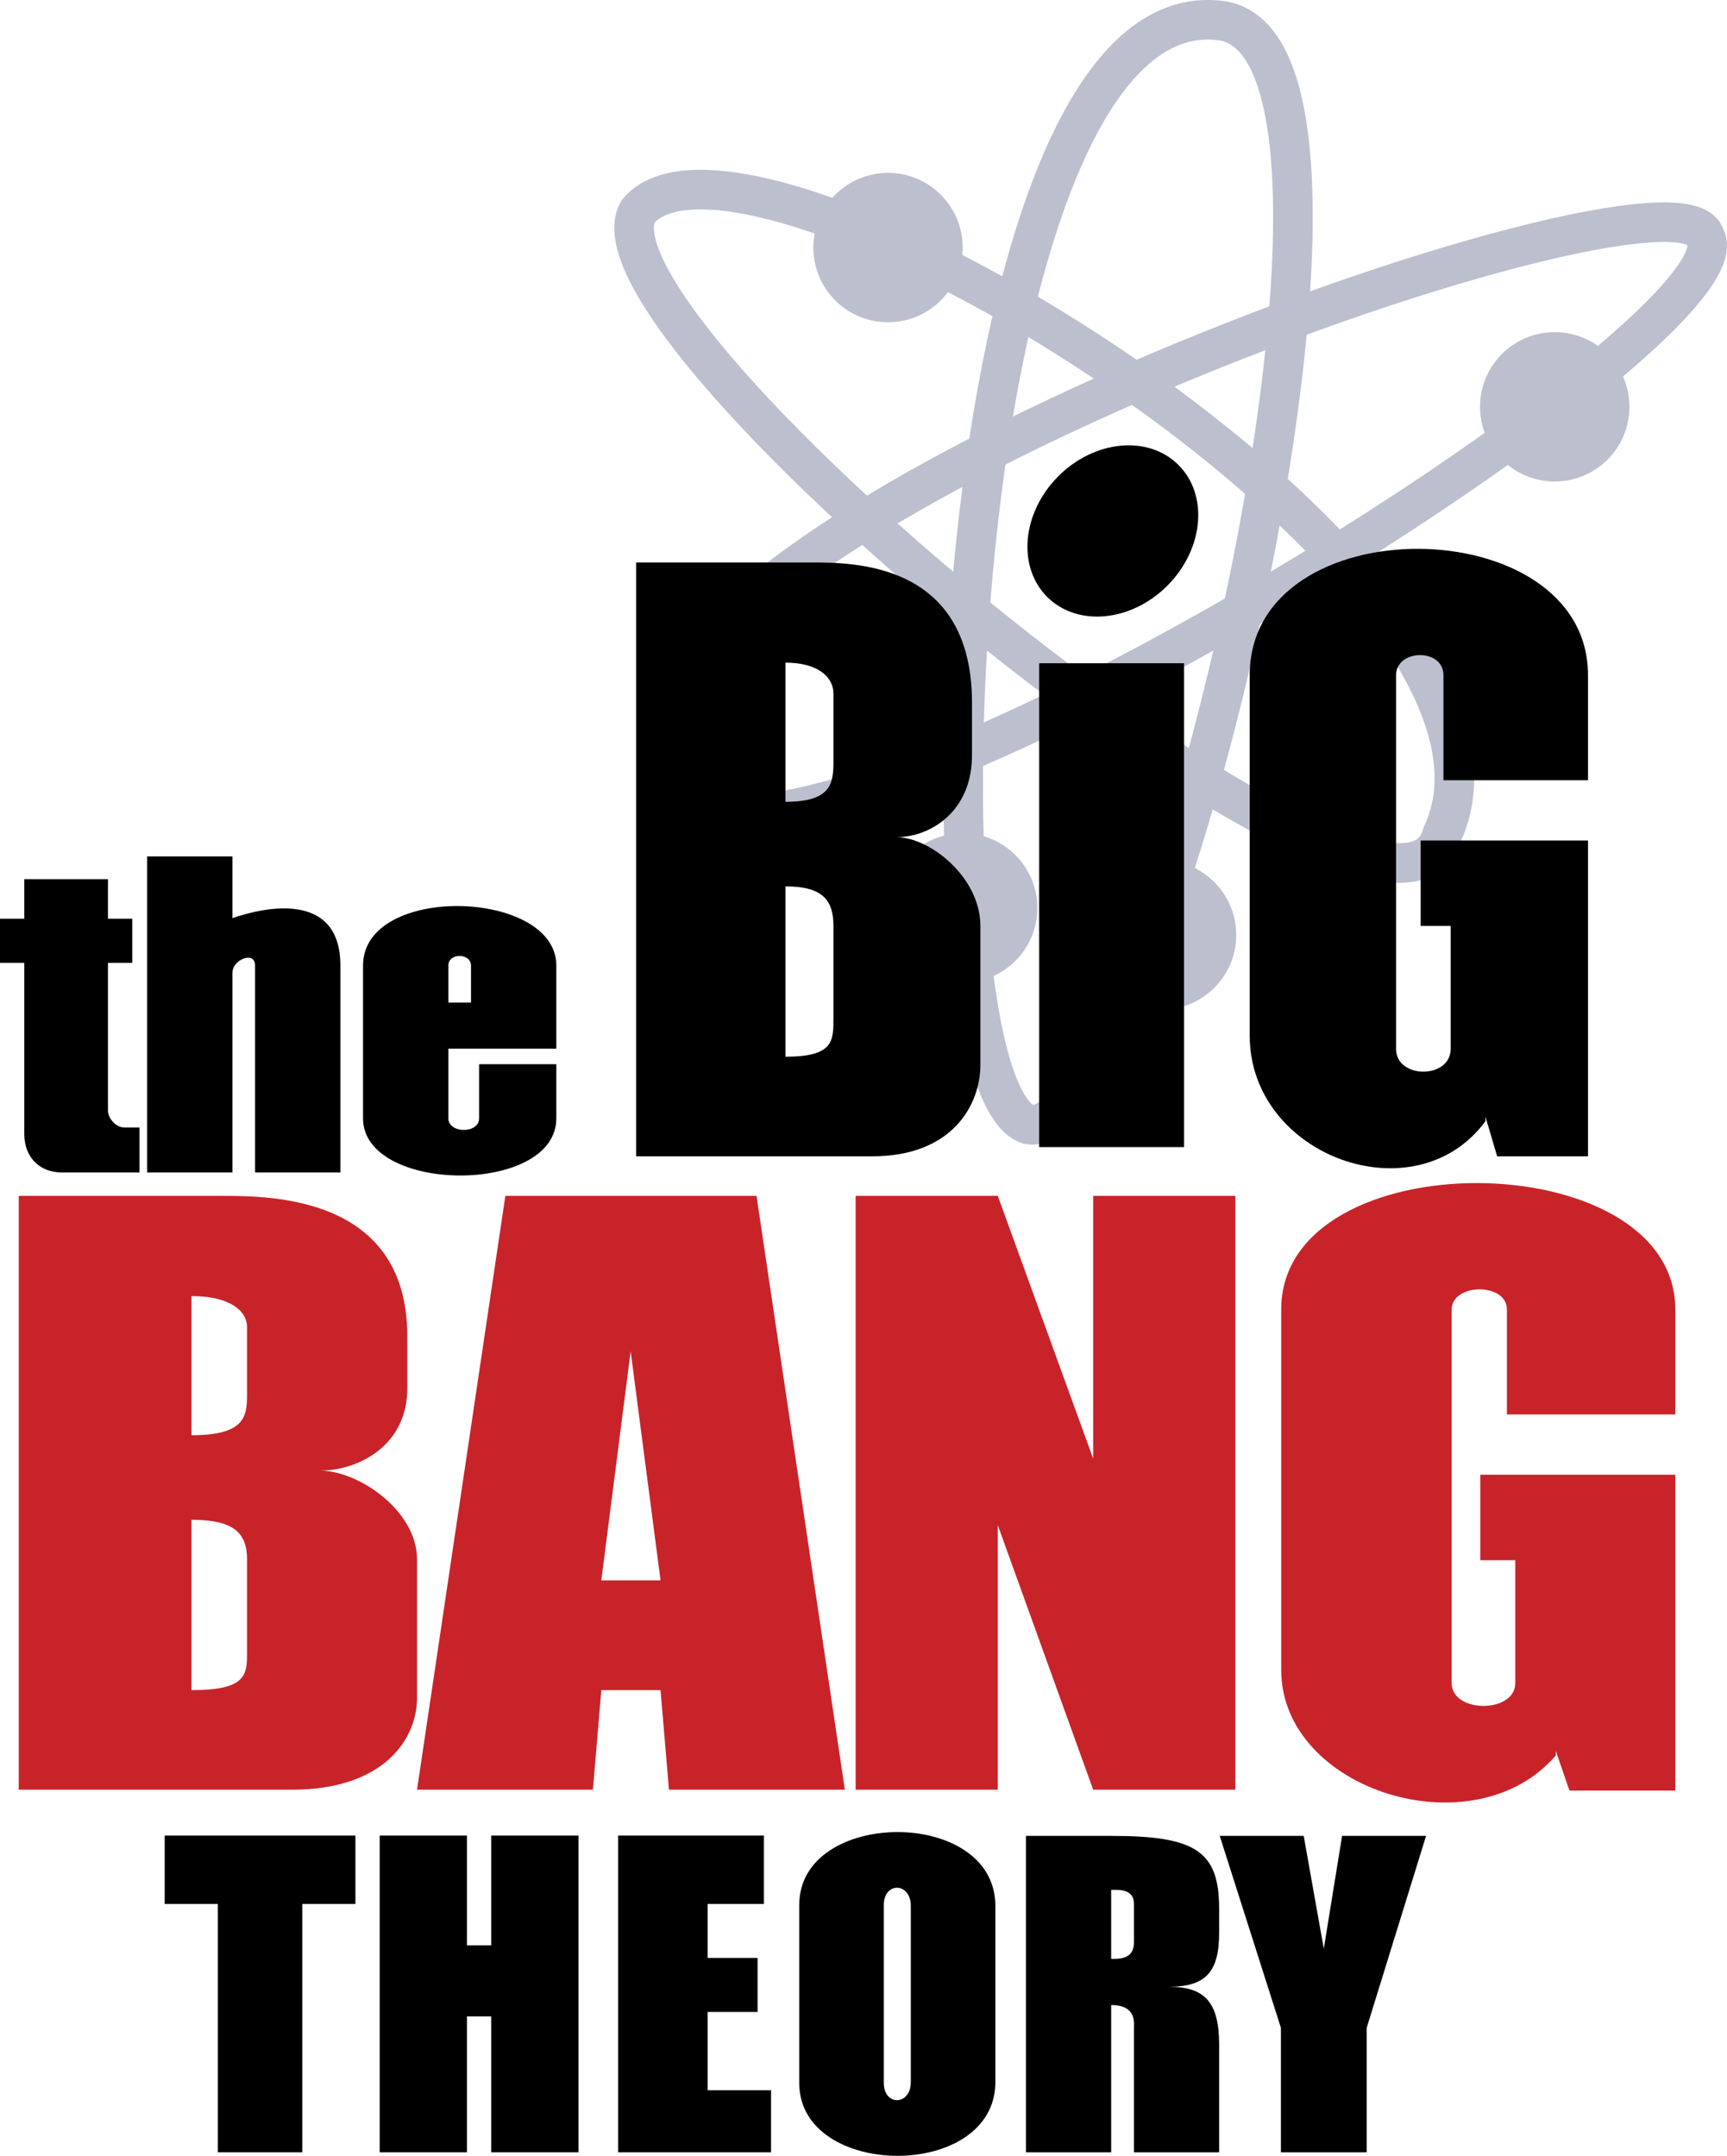
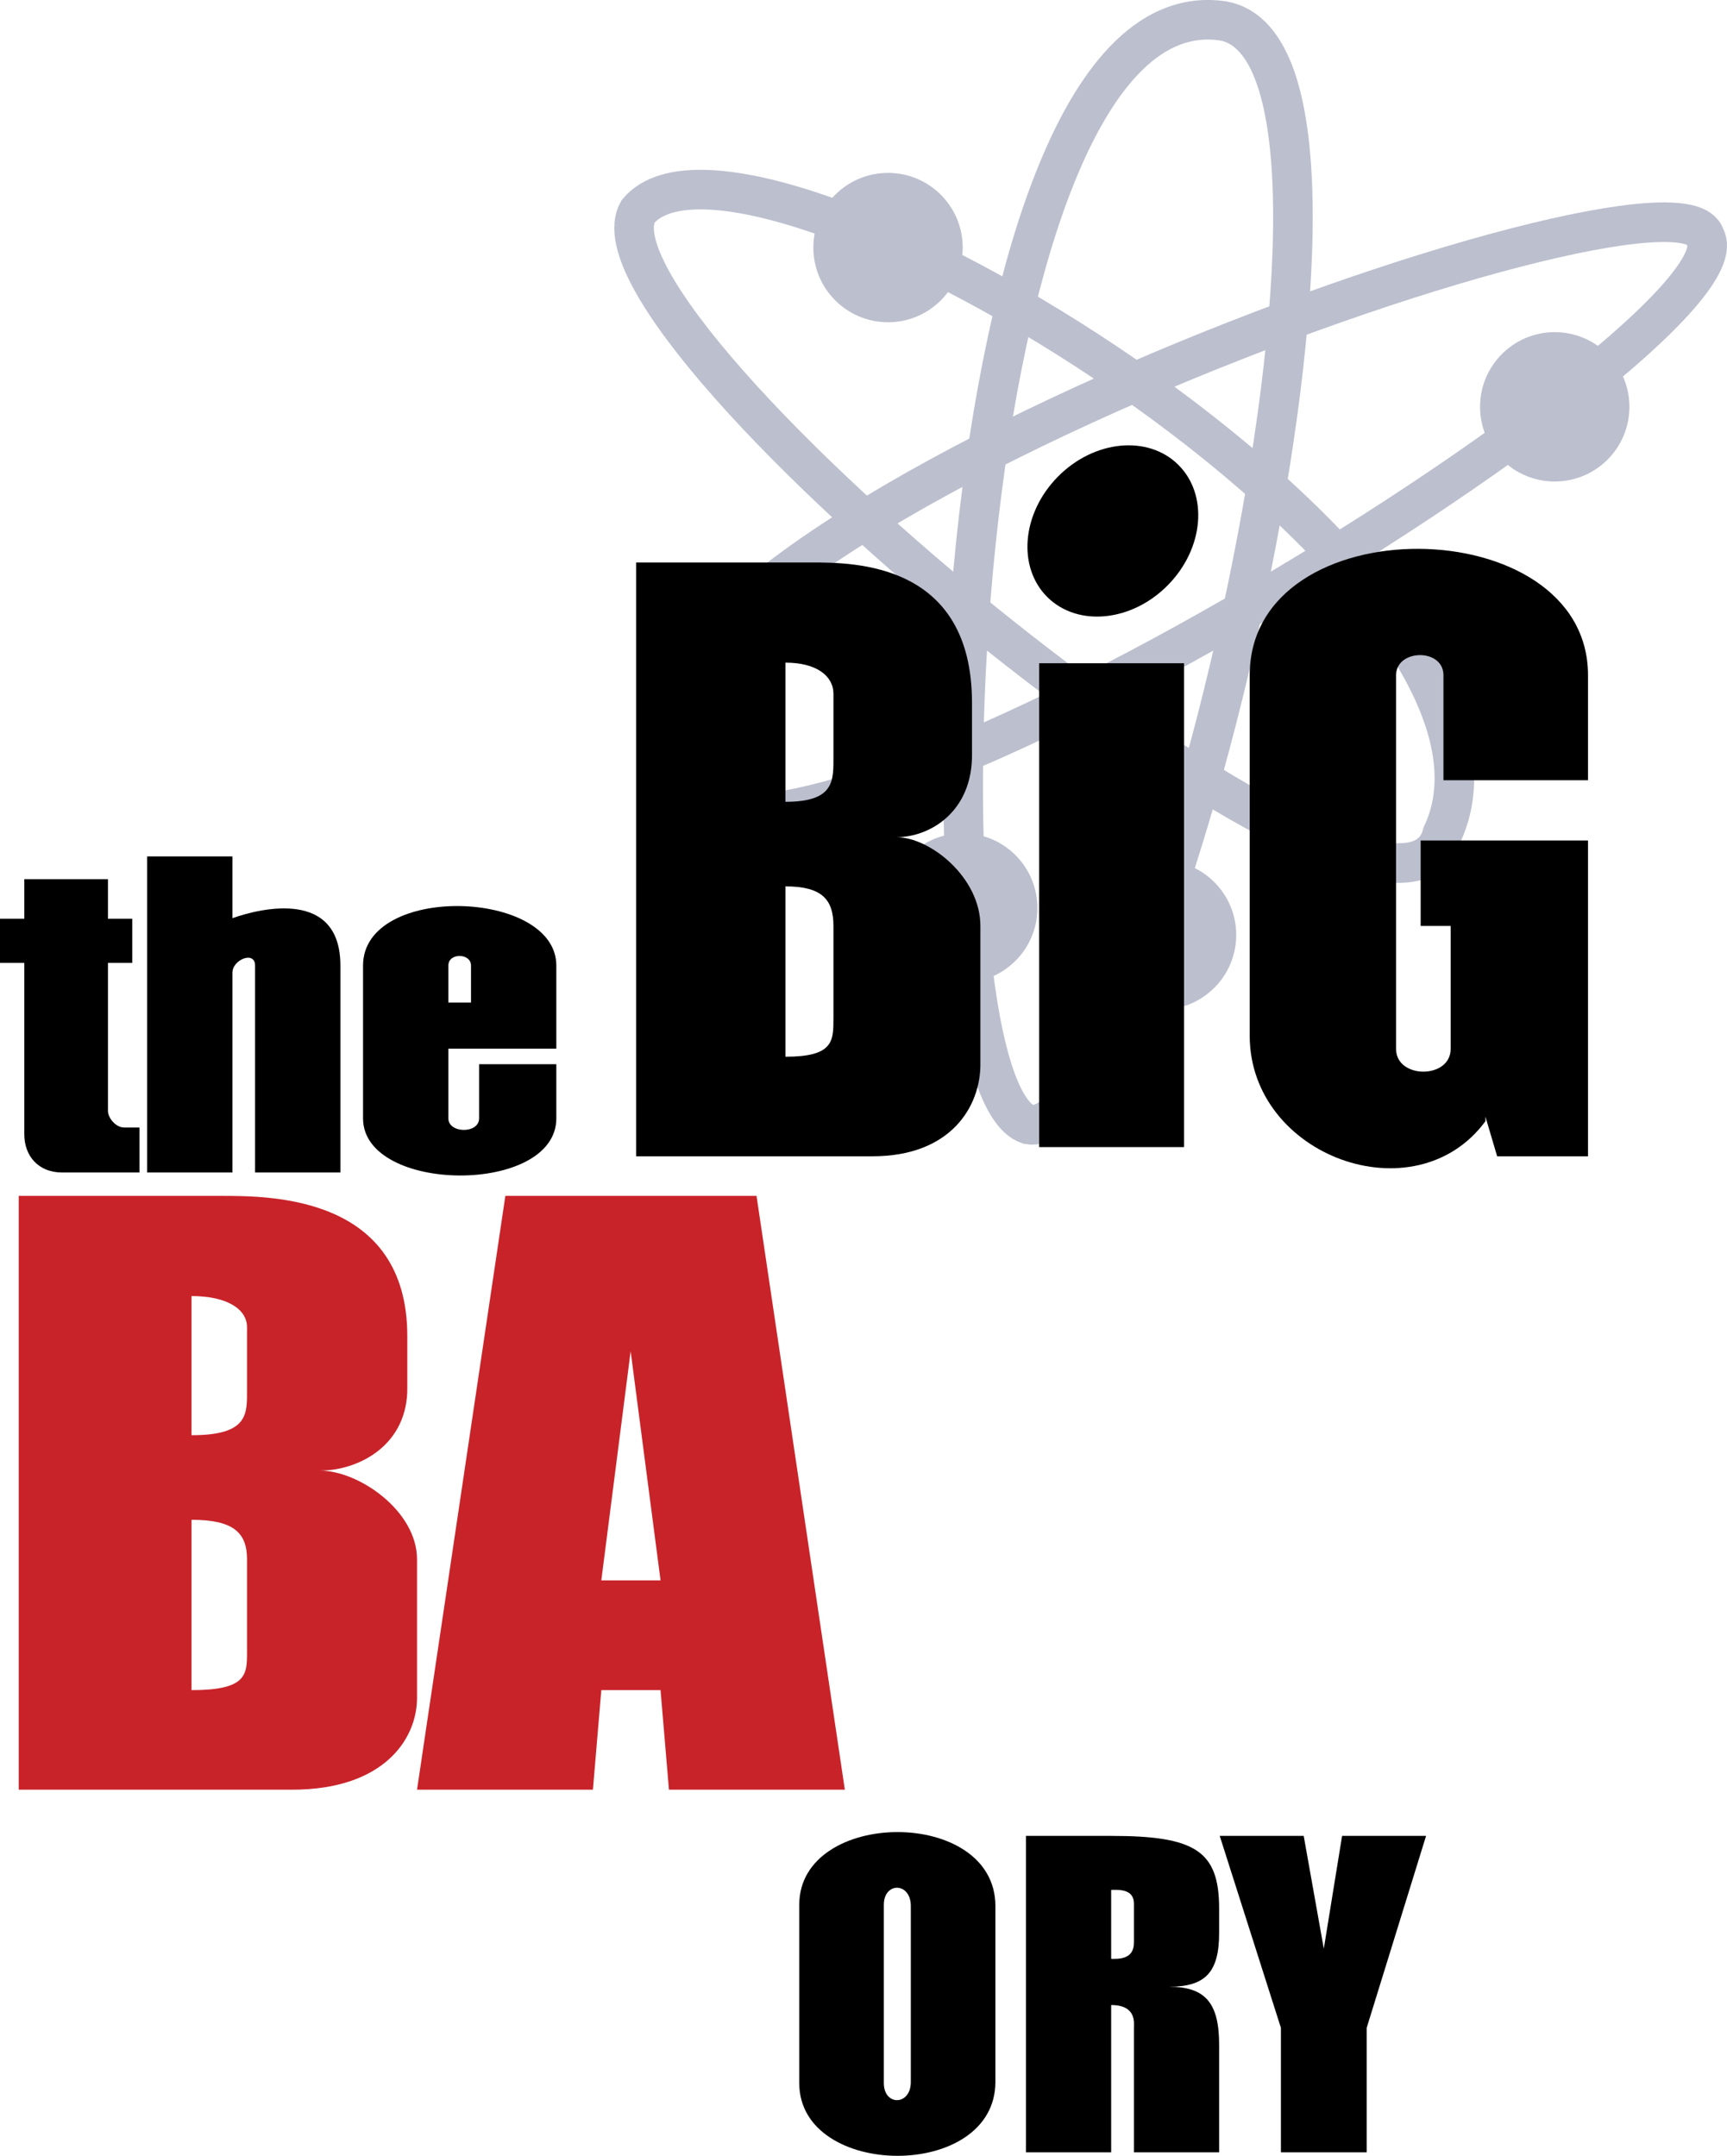
<svg xmlns="http://www.w3.org/2000/svg" version="1.1" x="0px" y="0px" width="479.869" height="599.021" viewBox="0 0 479.869 599.021" enable-background="new 0 0 496.475 613.469" xml:space="preserve" id="svg52">
  <defs id="defs56" />
  <g id="Layer" transform="translate(-10.647,-6.602)">
    <path fill="none" stroke="#bcbfce" stroke-width="11" stroke-miterlimit="10" d="m 350.397,12.393 c -77.333,-11.333 -87.5,295.356 -54,306.667 34.667,6.278 108.667,-297.333 54,-306.667 z" id="path2" />
    <path fill="none" stroke="#bcbfce" stroke-width="11" stroke-miterlimit="10" d="m 484.397,72.393 c 15.667,26.5 -270.333,205.667 -288.667,150 -31,-65.333 281.334,-176.666 288.667,-150 z" id="path4" />
    <path fill="none" stroke="#bcbfce" stroke-width="11" stroke-miterlimit="10" d="m 187.897,65.393 c -18.5,33.5 210.667,221.75 223.5,173 33.5,-71.5 -193.05,-209.77 -223.5,-173 z" id="path6" />
    <circle fill="#bcbfce" cx="442.647" cy="119.643" r="20.75" id="circle8" />
    <circle fill="#bcbfce" cx="257.397" cy="75.393" r="20.75" id="circle10" />
    <circle fill="#bcbfce" cx="278.147" cy="258.893" r="20.75" id="circle12" />
    <circle fill="#bcbfce" cx="333.397" cy="266.393" r="20.75" id="circle14" />
  </g>
  <g id="Font" transform="translate(-10.647,-6.602)">
    <polygon points="366.564,570.06 366.564,604.643 390.397,604.643 390.397,570.06 406.897,516.726 383.564,516.726 378.481,548.059 372.897,516.726 349.564,516.726 " id="polygon17" />
    <path d="m 319.397,563.726 v 40.917 H 295.73 v -87.917 h 23.667 c 23.25,0 30,4.084 30,20.167 v 6.833 c 0,10.917 -3.834,14.917 -13.917,14.917 10.083,0 13.917,4.5 13.917,16.083 v 29.917 H 325.73 V 570.06 c 0,-1.333 0.75,-6.334 -6.333,-6.334 m 0,0 m 6.333,-17.333 V 535.56 c 0,-4.249 -4.5,-3.834 -6.333,-3.834 v 19.167 c 1.75,0 6.333,0.334 6.333,-4.5 z" id="path19" />
    <path d="m 287.23,585.08 c 0,27.584 -54.5,27.084 -54.5,0.335 v -49.543 c 0,-26.749 54.5,-27.249 54.5,0.335 z m -23.5,-48.873 c 0,-6.666 -7.5,-6.75 -7.5,-0.335 v 49.543 c 0,6.415 7.5,6.331 7.5,-0.335 z" id="path21" />
-     <polygon points="221.147,565.643 221.147,550.643 207.272,550.643 207.272,535.643 222.897,535.643 222.897,516.643 207.272,516.643 197.397,516.643 182.397,516.643 182.397,604.643 189.647,604.643 207.272,604.643 224.897,604.643 224.897,587.393 207.272,587.393 207.272,565.643 " id="polygon23" />
-     <polygon points="140.397,547.143 140.397,516.643 116.147,516.643 116.147,604.643 140.397,604.643 140.397,566.893 147.147,566.893 147.147,604.643 171.397,604.643 171.397,516.643 147.147,516.643 147.147,547.143 " id="polygon25" />
-     <polygon points="56.407,535.643 71.178,535.643 71.178,604.643 94.637,604.643 94.637,535.643 109.407,535.643 109.407,516.643 56.407,516.643 " id="polygon27" />
-     <path fill="#c9232a" d="m 442.948,494.377 c -22.716,26.5 -76.301,9.75 -76.301,-23.75 V 370.461 c 0,-47.334 109.5,-46.334 109.5,0 v 29.166 h -46.79 v -29.166 c 0,-7.582 -15.337,-7.334 -15.337,0 v 103.833 c 0,8.417 17.666,8.417 17.666,0 v -34.167 h -9.707 v -23.75 h 24.755 29.413 v 23.75 64 h -29.413 l -3.786,-11" id="path29" />
-     <polygon fill="#c9232a" points="353.897,338.893 353.897,503.893 314.397,503.893 287.897,430.393 287.897,503.893 248.397,503.893 248.397,338.893 287.897,338.893 314.397,411.893 314.397,338.893 " id="polygon31" />
    <path fill="#c9232a" d="M 194.188,476.226 H 177.73 l -2.333,27.667 h -48.875 l 24.542,-165 h 69.792 l 24.542,165 h -48.875 z m -8.307,-94.165 -8.151,63.667 h 16.458 z" id="path33" />
    <path fill="#c9232a" d="M 91.787,503.893 H 15.855 v -165 h 56.394 c 13.592,0 51.573,0 51.573,39 v 14 c 0.29,16.25 -13.496,23.334 -24.292,23.334 10.797,0 26.993,11.166 26.993,24.666 v 38.5 c -10e-4,11.334 -9.125,25.5 -34.736,25.5 z M 79.286,465.56 v -25.667 c 0,-7.334 -3.664,-11 -15.424,-11 v 47.333 c 15.424,0 15.424,-4.333 15.424,-10.666 z m 0,-73 v -17.167 c 0,-5 -5.495,-8.666 -15.424,-8.666 v 38.666 c 16.002,0 15.424,-6 15.424,-12.833 z" id="path35" />
    <path d="m 423.397,318.143 c -19.5,26.5 -65.5,9.75 -65.5,-23.75 V 194.227 c 0,-47.334 94,-46.334 94,0 v 29.167 H 411.73 v -29.167 c 0,-7.583 -13.166,-7.334 -13.166,0 V 298.06 c 0,8.417 15.166,8.417 15.166,0 v -34.167 h -8.333 v -23.75 h 21.25 25.25 v 23.75 64 h -25.25 l -3.25,-11" id="path37" />
    <rect x="299.397" y="190.893" width="40.25" height="134.445" id="rect39" />
    <ellipse transform="matrix(0.702,-0.712,0.712,0.702,-14.398,273.737)" cx="319.888" cy="154.073" rx="25.863" ry="21.464" id="ellipse41" />
    <path d="m 253.037,327.893 h -65.64 v -165 h 48.75 c 11.75,0 44.583,0 44.583,39 v 14 c 0.25,16.25 -11.667,23.333 -21,23.333 9.334,0 23.334,11.167 23.334,24.667 v 38.5 c 0,11.334 -7.887,25.5 -30.027,25.5 z M 242.23,289.56 v -25.667 c 0,-7.333 -3.167,-11 -13.333,-11 v 47.333 c 13.333,0 13.333,-4.333 13.333,-10.666 z m 0,-73 v -17.167 c 0,-5 -4.75,-8.667 -13.333,-8.667 v 38.667 c 13.833,0.001 13.333,-6 13.333,-12.833 z" id="path43" />
    <path d="m 135.23,297.976 v 19.375 c 0,4.23 8.542,4.333 8.542,0 V 302.31 h 21.458 v 15.042 c 0,21.376 -53.708,20.959 -53.708,0 v -42.458 c 0,-22.833 53.708,-21.25 53.708,0 v 23.083 c 0,-10e-4 -30,-10e-4 -30,-10e-4 z m 0,-12.791 h 6.292 v -10.291 c 0,-3.5 -6.292,-3.625 -6.292,-0.001 0,0 0,10.292 0,10.292 z" id="path45" />
    <path d="m 81.522,274.893 v 57.5 h 23.708 v -57.5 c 0,-21.167 -21.833,-16.063 -30,-13.167 V 244.56 H 51.522 v 87.833 H 75.23 v -55.5 c 0,-3.708 6.292,-6.167 6.292,-2 z" id="path47" />
    <path d="m 45.147,319.893 h 4.25 v 12.5 H 27.939 c -6.792,0 -10.542,-4.75 -10.542,-10.625 v -47.625 h -6.75 v -12.25 h 6.75 v -11 h 23.25 v 11 h 6.75 v 12.25 h -6.75 v 41.167 c 0,1.917 2.166,4.583 4.5,4.583 z" id="path49" />
  </g>
</svg>